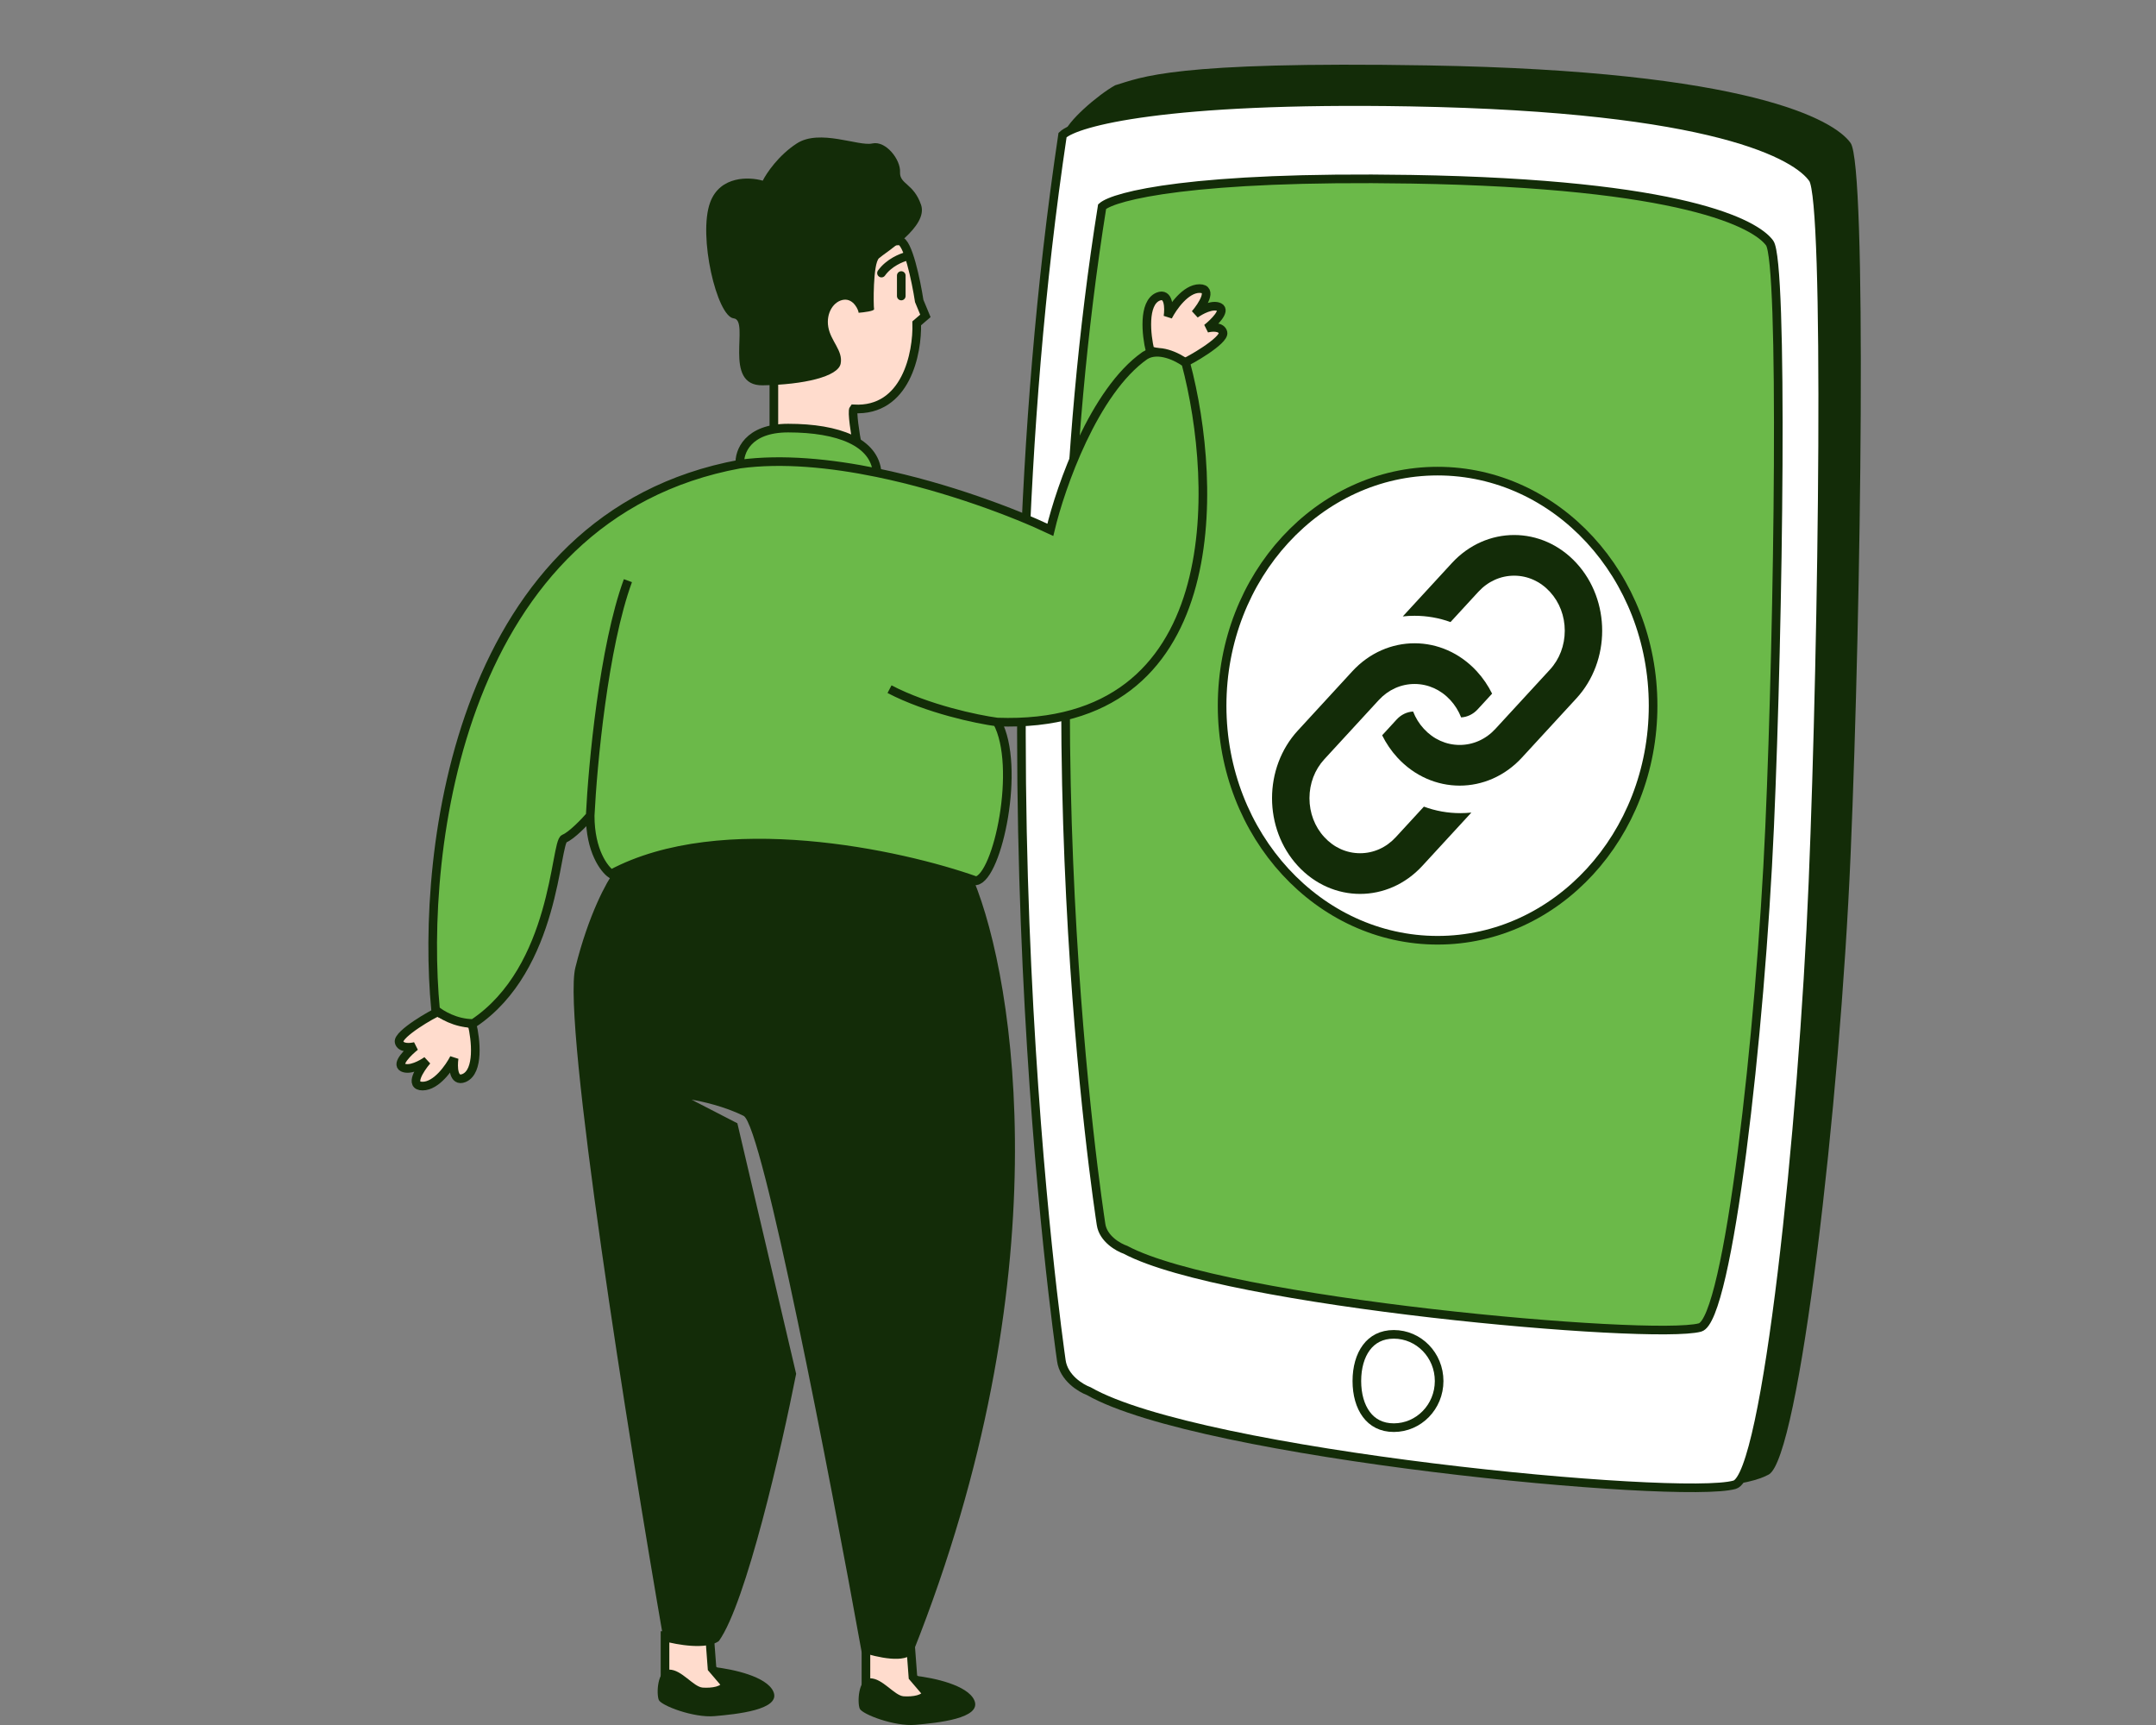
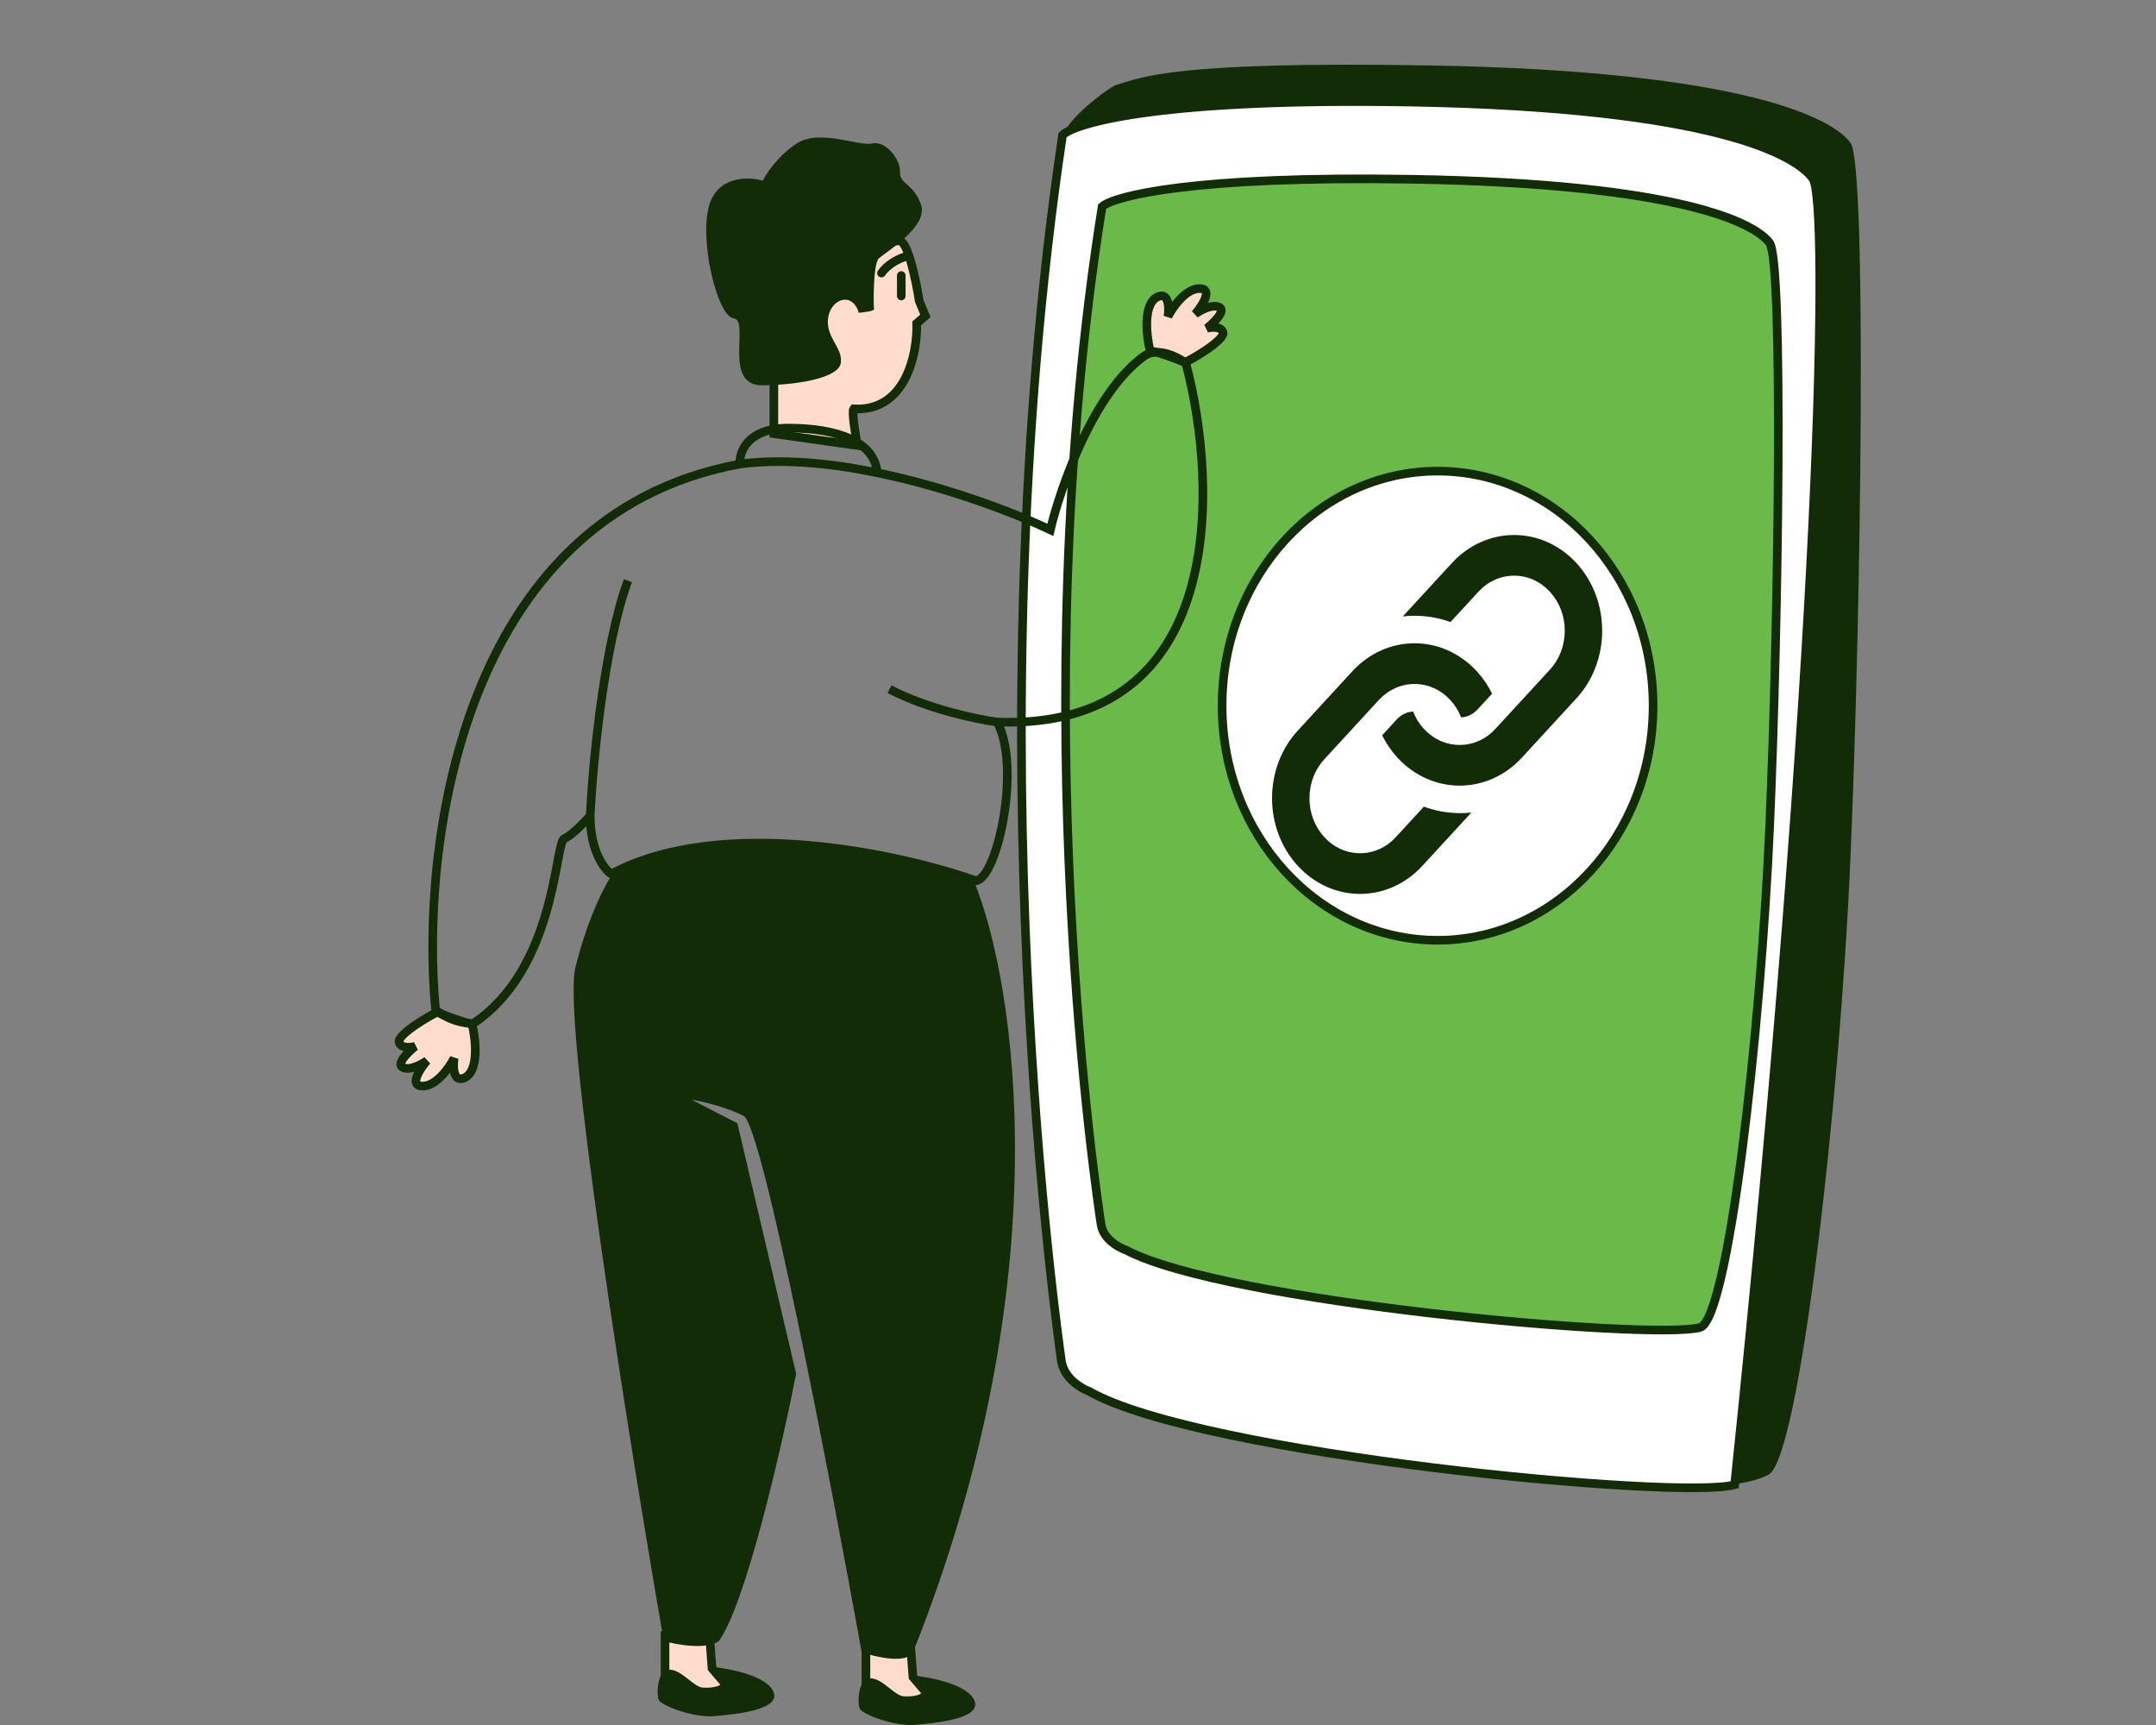
<svg xmlns="http://www.w3.org/2000/svg" width="100" height="80" viewBox="0 0 100 80" fill="none">
  <rect x="0" y="0" width="100" height="80" fill="#808080" stroke="none" />
  <g clip-path="url(#clip0_1592_7914)">
    <path d="M66.25 3.034C54.325 2.831 52.944 3.594 51.723 3.955C50.919 4.4 49.444 5.675 49.367 6.208C45.483 33.931 49.167 61.065 49.309 62.058C49.425 62.868 50.249 63.351 50.646 63.492C56.051 66.473 78.1 70.526 82.038 68.384C83.451 67.617 85.342 51.232 85.836 39.618C86.33 28.004 86.591 7.702 85.836 6.633C85.08 5.564 81.157 3.287 66.25 3.034Z" fill="#132C08" />
-     <path d="M65.397 4.734C54.014 4.534 49.911 5.67 49.283 6.264C45.095 34.321 49.089 62.1 49.227 63.101C49.338 63.902 50.124 64.38 50.503 64.519C55.662 67.467 77.933 69.58 80.457 68.857C81.936 68.434 83.619 52.396 84.09 40.911C84.562 29.427 84.811 9.35 84.09 8.294C83.369 7.237 79.625 4.985 65.397 4.734Z" fill="white" stroke="#132C08" stroke-width="0.4" stroke-linecap="round" />
+     <path d="M65.397 4.734C54.014 4.534 49.911 5.67 49.283 6.264C45.095 34.321 49.089 62.1 49.227 63.101C49.338 63.902 50.124 64.38 50.503 64.519C55.662 67.467 77.933 69.58 80.457 68.857C84.562 29.427 84.811 9.35 84.09 8.294C83.369 7.237 79.625 4.985 65.397 4.734Z" fill="white" stroke="#132C08" stroke-width="0.4" stroke-linecap="round" />
    <path d="M65.451 8.313C55.327 8.147 51.677 9.09 51.118 9.583C47.393 32.883 50.945 55.953 51.069 56.784C51.167 57.449 51.866 57.847 52.203 57.962C56.792 60.41 76.603 62.165 78.848 61.565C80.163 61.213 81.66 47.894 82.079 38.356C82.499 28.819 82.721 12.146 82.079 11.269C81.438 10.391 78.108 8.521 65.451 8.313Z" fill="#6BB949" stroke="#132C08" stroke-width="0.4" stroke-linecap="round" />
    <path d="M76.674 32.728C76.674 38.752 72.184 43.606 66.679 43.606C61.174 43.606 56.684 38.752 56.684 32.728C56.684 26.704 61.174 21.849 66.679 21.849C72.184 21.849 76.674 26.704 76.674 32.728Z" fill="white" stroke="#132C08" stroke-width="0.4" />
    <path fill-rule="evenodd" clip-rule="evenodd" d="M67.342 26.112C68.937 24.379 71.522 24.379 73.117 26.112C74.711 27.845 74.711 30.655 73.117 32.388L70.59 35.135C68.996 36.868 66.41 36.868 64.815 35.135C64.527 34.821 64.291 34.472 64.107 34.101L64.78 33.368C64.985 33.145 65.254 33.015 65.542 32.998C65.658 33.294 65.826 33.567 66.042 33.8C66.486 34.283 67.075 34.548 67.703 34.548C68.33 34.548 68.92 34.283 69.363 33.8L71.889 31.055C72.333 30.573 72.577 29.932 72.577 29.25C72.577 28.568 72.333 27.928 71.889 27.446C71.446 26.964 70.856 26.698 70.229 26.698C69.602 26.698 69.012 26.964 68.569 27.446L67.278 28.849C66.747 28.657 66.186 28.558 65.61 28.558C65.426 28.558 65.244 28.567 65.064 28.588L67.342 26.112ZM66.043 37.409C66.586 37.609 67.153 37.711 67.73 37.711L67.731 37.711C67.904 37.711 68.076 37.702 68.245 37.685L65.97 40.157C64.376 41.89 61.791 41.89 60.197 40.157C58.601 38.423 58.601 35.613 60.197 33.88L62.723 31.133C64.317 29.4 66.903 29.4 68.498 31.133C68.786 31.447 69.023 31.797 69.207 32.169L68.535 32.9C68.329 33.123 68.06 33.254 67.771 33.271C67.654 32.974 67.486 32.702 67.27 32.467C66.826 31.986 66.238 31.721 65.61 31.721C64.983 31.721 64.394 31.986 63.95 32.467L61.424 35.213C60.98 35.696 60.736 36.337 60.736 37.018C60.736 37.7 60.98 38.341 61.424 38.822C61.867 39.305 62.456 39.57 63.083 39.57C63.711 39.57 64.3 39.305 64.743 38.822L66.043 37.409Z" fill="#132C08" />
-     <path d="M62.934 64.047C62.934 64.67 63.088 65.215 63.375 65.598C63.656 65.975 64.075 66.21 64.648 66.21C65.804 66.21 66.75 65.247 66.75 64.047C66.75 62.847 65.804 61.883 64.648 61.883C64.075 61.883 63.656 62.118 63.375 62.495C63.088 62.879 62.934 63.424 62.934 64.047Z" fill="white" stroke="#132C08" stroke-width="0.4" />
    <path d="M30.845 77.893V75.851H32.911L33.026 77.375L33.886 78.382L32.509 78.698L30.845 77.893Z" fill="#FFDCCD" stroke="#132C08" stroke-width="0.4" />
    <path d="M35.865 78.439C35.544 77.748 34.01 77.413 33.14 77.317C33.341 77.47 33.461 77.794 33.484 77.978C33.513 78.209 33.025 78.295 32.595 78.266C32.165 78.237 31.62 77.432 31.046 77.432C30.472 77.432 30.444 78.582 30.558 78.841C30.673 79.1 32.165 79.675 33.14 79.589C34.115 79.503 36.267 79.301 35.865 78.439Z" fill="#132C08" />
    <path d="M40.164 78.295V76.253H42.23L42.344 77.777L43.205 78.784L41.828 79.1L40.164 78.295Z" fill="#FFDCCD" stroke="#132C08" stroke-width="0.4" />
    <path d="M45.185 78.841C44.863 78.151 43.33 77.815 42.46 77.719C42.66 77.873 42.781 78.197 42.804 78.381C42.833 78.611 42.345 78.697 41.914 78.669C41.484 78.64 40.939 77.835 40.365 77.835C39.792 77.835 39.763 78.985 39.878 79.244C39.993 79.503 41.484 80.078 42.46 79.992C43.435 79.905 45.586 79.704 45.185 78.841Z" fill="#132C08" />
    <path d="M35.894 17.352V20.113L39.767 20.66C39.671 20.142 39.503 19.078 39.594 18.963C42.027 19.101 42.559 16.374 42.52 14.994L42.922 14.649L42.635 13.958C42.492 13.028 42.107 11.169 41.717 11.169C38.229 11.238 36.382 15.32 35.894 17.352Z" fill="#FFDCCD" stroke="#132C08" stroke-width="0.4" />
    <path d="M21.523 49.995C22.234 49.696 22.068 48.202 21.896 47.493C21.368 47.378 20.605 47.081 20.289 46.946C20.146 46.975 18.425 47.953 18.511 48.327C18.579 48.626 19.037 48.586 19.256 48.528C18.931 48.787 18.361 49.345 18.683 49.506C19.004 49.667 19.562 49.362 19.802 49.19C19.467 49.583 18.958 50.369 19.601 50.369C20.243 50.369 20.844 49.506 21.064 49.075C21.006 49.468 21.018 50.202 21.523 49.995Z" fill="#FFDCCD" stroke="#132C08" stroke-width="0.4" />
    <path d="M53.714 13.757C53.003 14.056 53.169 15.55 53.341 16.259C53.869 16.375 54.632 16.672 54.948 16.806C55.091 16.777 56.812 15.799 56.726 15.425C56.657 15.126 56.2 15.167 55.98 15.224C56.305 14.965 56.875 14.407 56.554 14.246C56.233 14.085 55.674 14.39 55.435 14.563C55.77 14.17 56.279 13.383 55.636 13.383C54.993 13.383 54.393 14.246 54.173 14.678C54.23 14.285 54.219 13.55 53.714 13.757Z" fill="#FFDCCD" stroke="#132C08" stroke-width="0.4" />
    <path d="M42.348 76.626C49.256 59.301 47.1 45.536 45.159 40.82C36.714 37.829 30.53 39.305 28.493 40.417C28.149 40.868 27.305 42.39 26.686 44.875C26.066 47.36 29.162 66.733 30.788 76.108C31.4 76.281 32.767 76.522 33.341 76.108C34.603 74.36 36.257 67.116 36.927 63.713L34.201 52.094L32.079 51.001C32.519 51.068 33.616 51.312 34.488 51.749C35.36 52.186 38.504 68.516 39.967 76.626C40.637 76.856 42.05 77.178 42.348 76.626Z" fill="#132C08" />
-     <path d="M27.374 37.829C27.116 38.126 26.514 38.755 26.17 38.893C25.739 39.066 25.797 44.904 21.953 47.464C21.127 47.464 20.442 47.042 20.203 46.831C19.486 39.392 21.305 23.915 34.316 21.522C34.278 20.966 34.672 19.854 36.554 19.854C38.906 19.854 40.57 20.512 40.685 21.923C43.97 22.599 47.067 23.79 48.717 24.571C49.195 22.567 50.742 18.146 53.105 16.489C53.725 16.098 54.626 16.556 54.999 16.834C56.519 22.548 56.898 33.877 46.25 33.486C47.368 35.528 46.278 40.676 45.274 40.849C41.765 39.602 33.467 37.794 28.35 40.532C28.025 40.312 27.374 39.463 27.374 37.829Z" fill="#6BB949" />
    <path d="M27.374 37.829C27.116 38.126 26.514 38.755 26.17 38.893C25.739 39.066 25.797 44.904 21.953 47.464C21.127 47.464 20.442 47.042 20.203 46.831C19.486 39.392 21.305 23.915 34.316 21.522M27.374 37.829C27.374 39.463 28.025 40.312 28.35 40.532C33.467 37.794 41.765 39.602 45.274 40.849C46.278 40.676 47.368 35.528 46.25 33.486M27.374 37.829C27.489 35.471 28 29.989 29.124 26.929M34.316 21.522C34.278 20.966 34.672 19.854 36.554 19.854C38.906 19.854 40.57 20.512 40.685 21.923M34.316 21.522C36.283 21.257 38.524 21.479 40.685 21.923M46.25 33.486C56.898 33.877 56.519 22.548 54.999 16.834C54.626 16.556 53.725 16.098 53.105 16.489C50.742 18.146 49.195 22.567 48.717 24.571C47.067 23.79 43.97 22.599 40.685 21.923M46.25 33.486C45.322 33.362 43.025 32.882 41.258 31.962" stroke="#132C08" stroke-width="0.4" />
    <path d="M42.062 11.887C41.813 11.945 41.23 12.181 40.885 12.664M41.803 12.779V13.728" stroke="#132C08" stroke-width="0.4" stroke-linecap="round" />
    <path d="M40.541 14.333C40.564 14.425 40.073 14.486 39.824 14.505C39.824 14.39 39.594 13.844 39.136 13.901C38.677 13.959 38.304 14.505 38.418 15.167C38.533 15.828 39.107 16.259 38.992 16.863C38.877 17.468 37.271 17.841 35.378 17.87C33.484 17.899 34.804 14.85 34.029 14.764C33.255 14.678 32.366 10.939 32.939 9.386C33.398 8.143 34.756 8.197 35.378 8.379C35.55 8.034 36.106 7.206 36.955 6.654C38.017 5.963 39.824 6.797 40.455 6.654C41.086 6.51 41.775 7.401 41.746 7.977C41.717 8.552 42.377 8.494 42.721 9.501C43.066 10.508 41.057 11.715 40.771 11.974C40.484 12.233 40.512 14.218 40.541 14.333Z" fill="#132C08" />
  </g>
  <defs>
    <clipPath id="clip0_1592_7914">
      <rect width="100" height="80" fill="white" />
    </clipPath>
  </defs>
</svg>